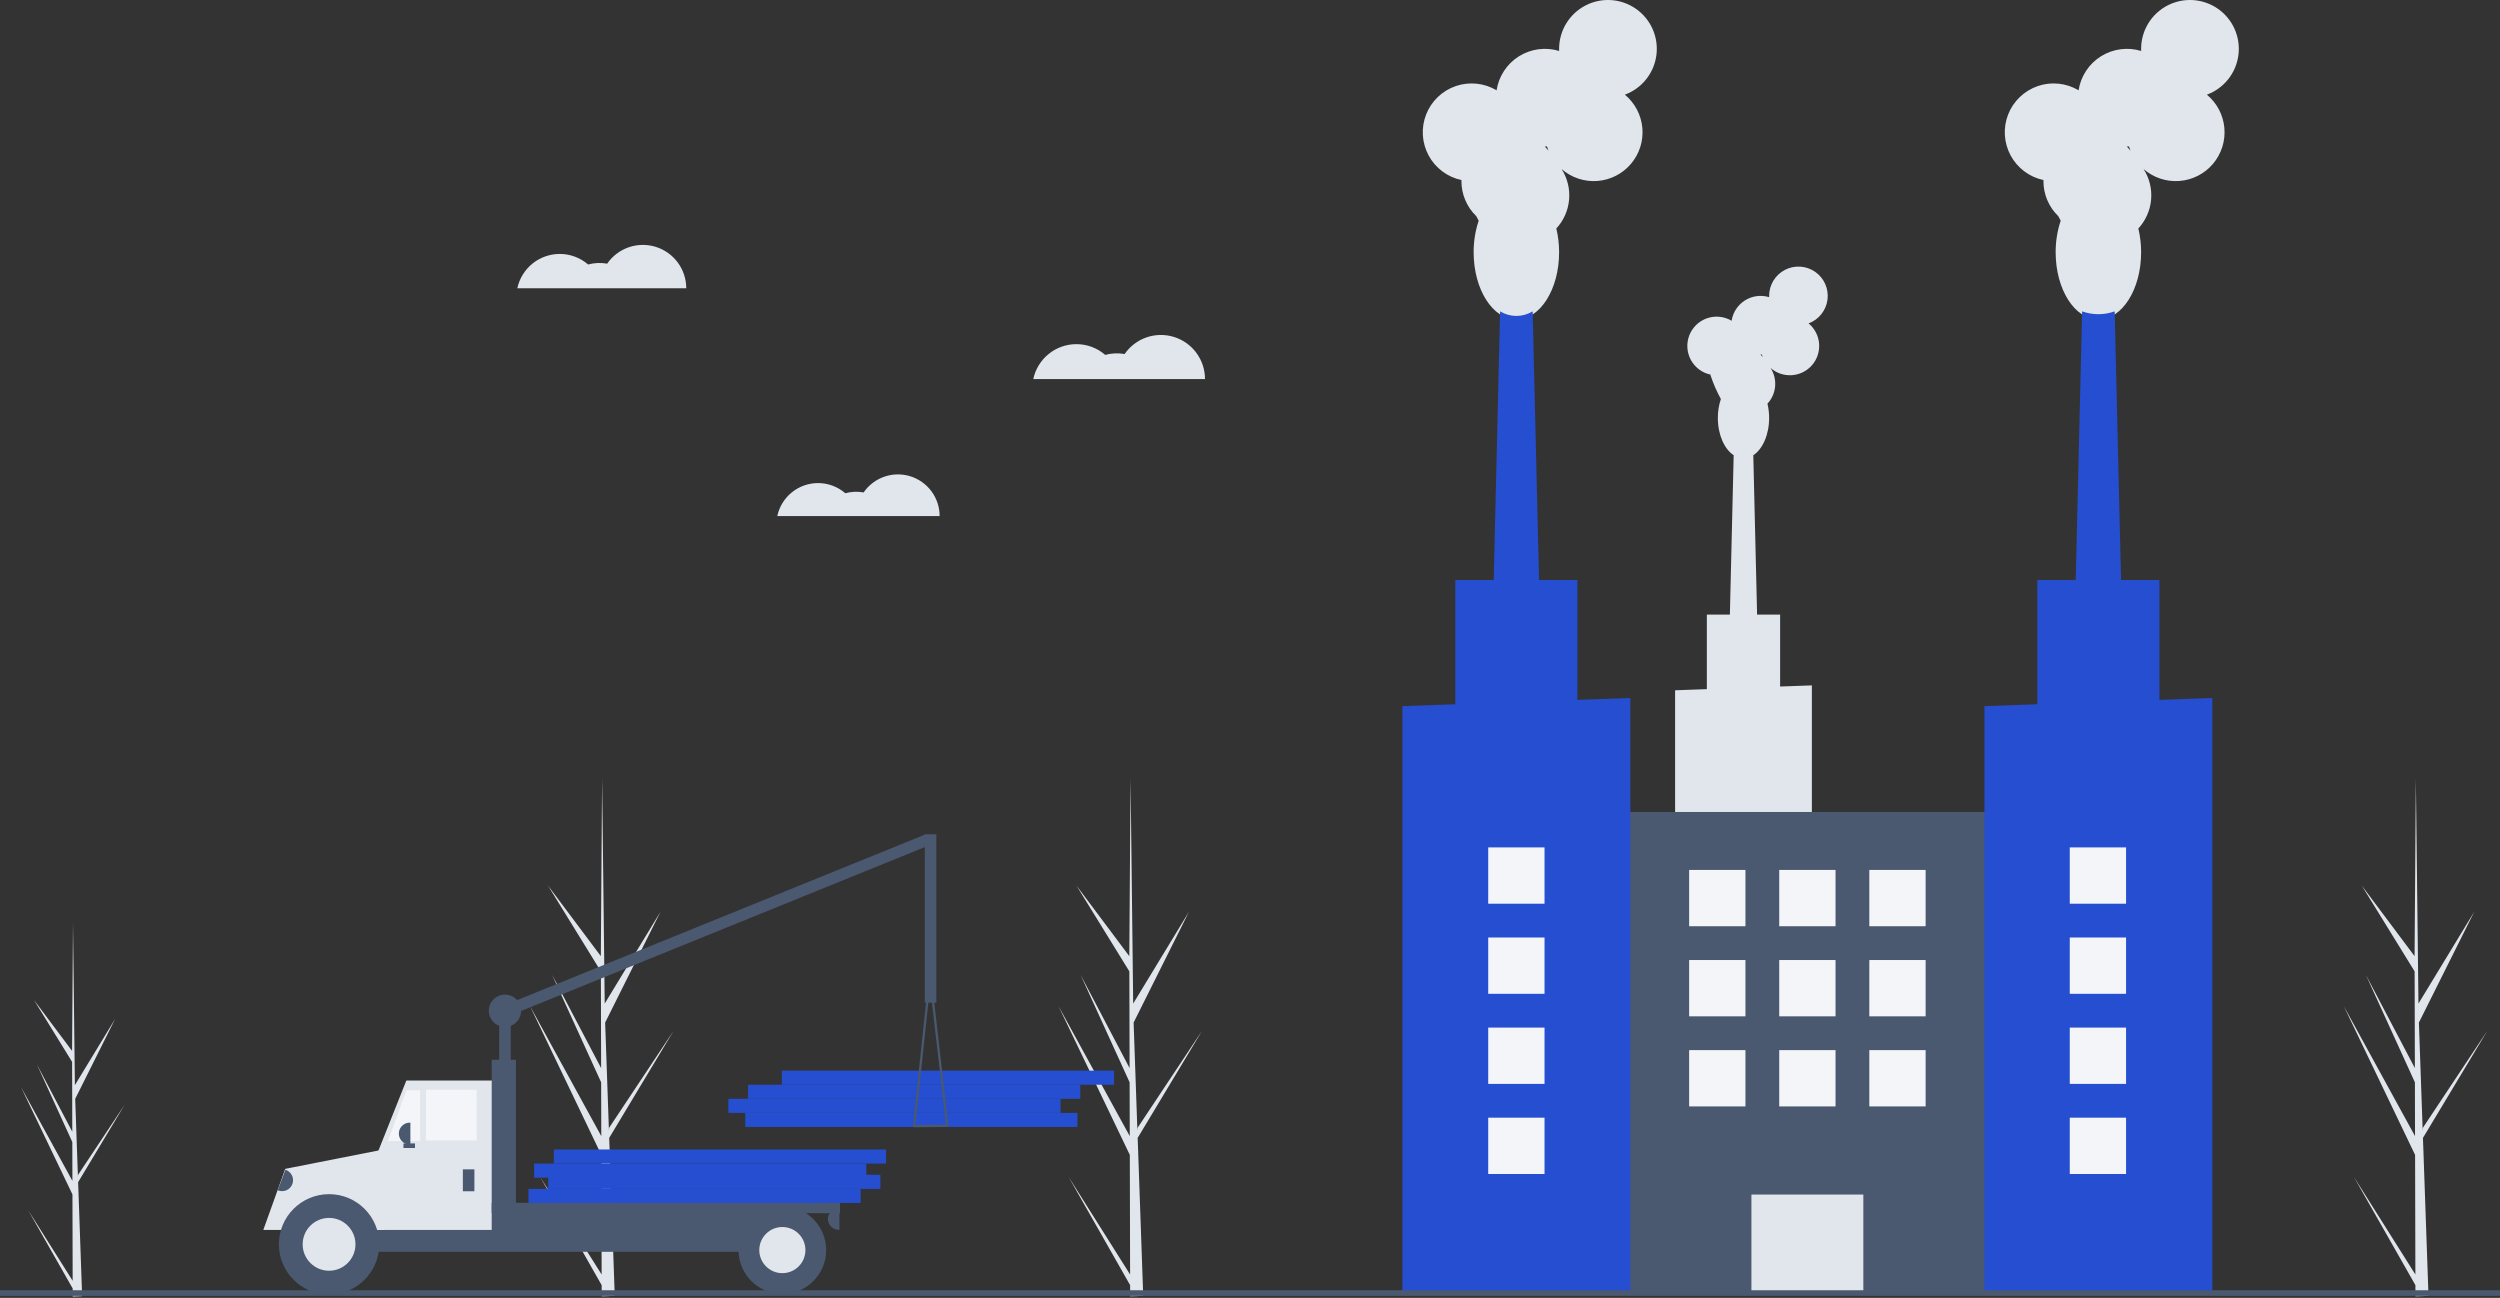
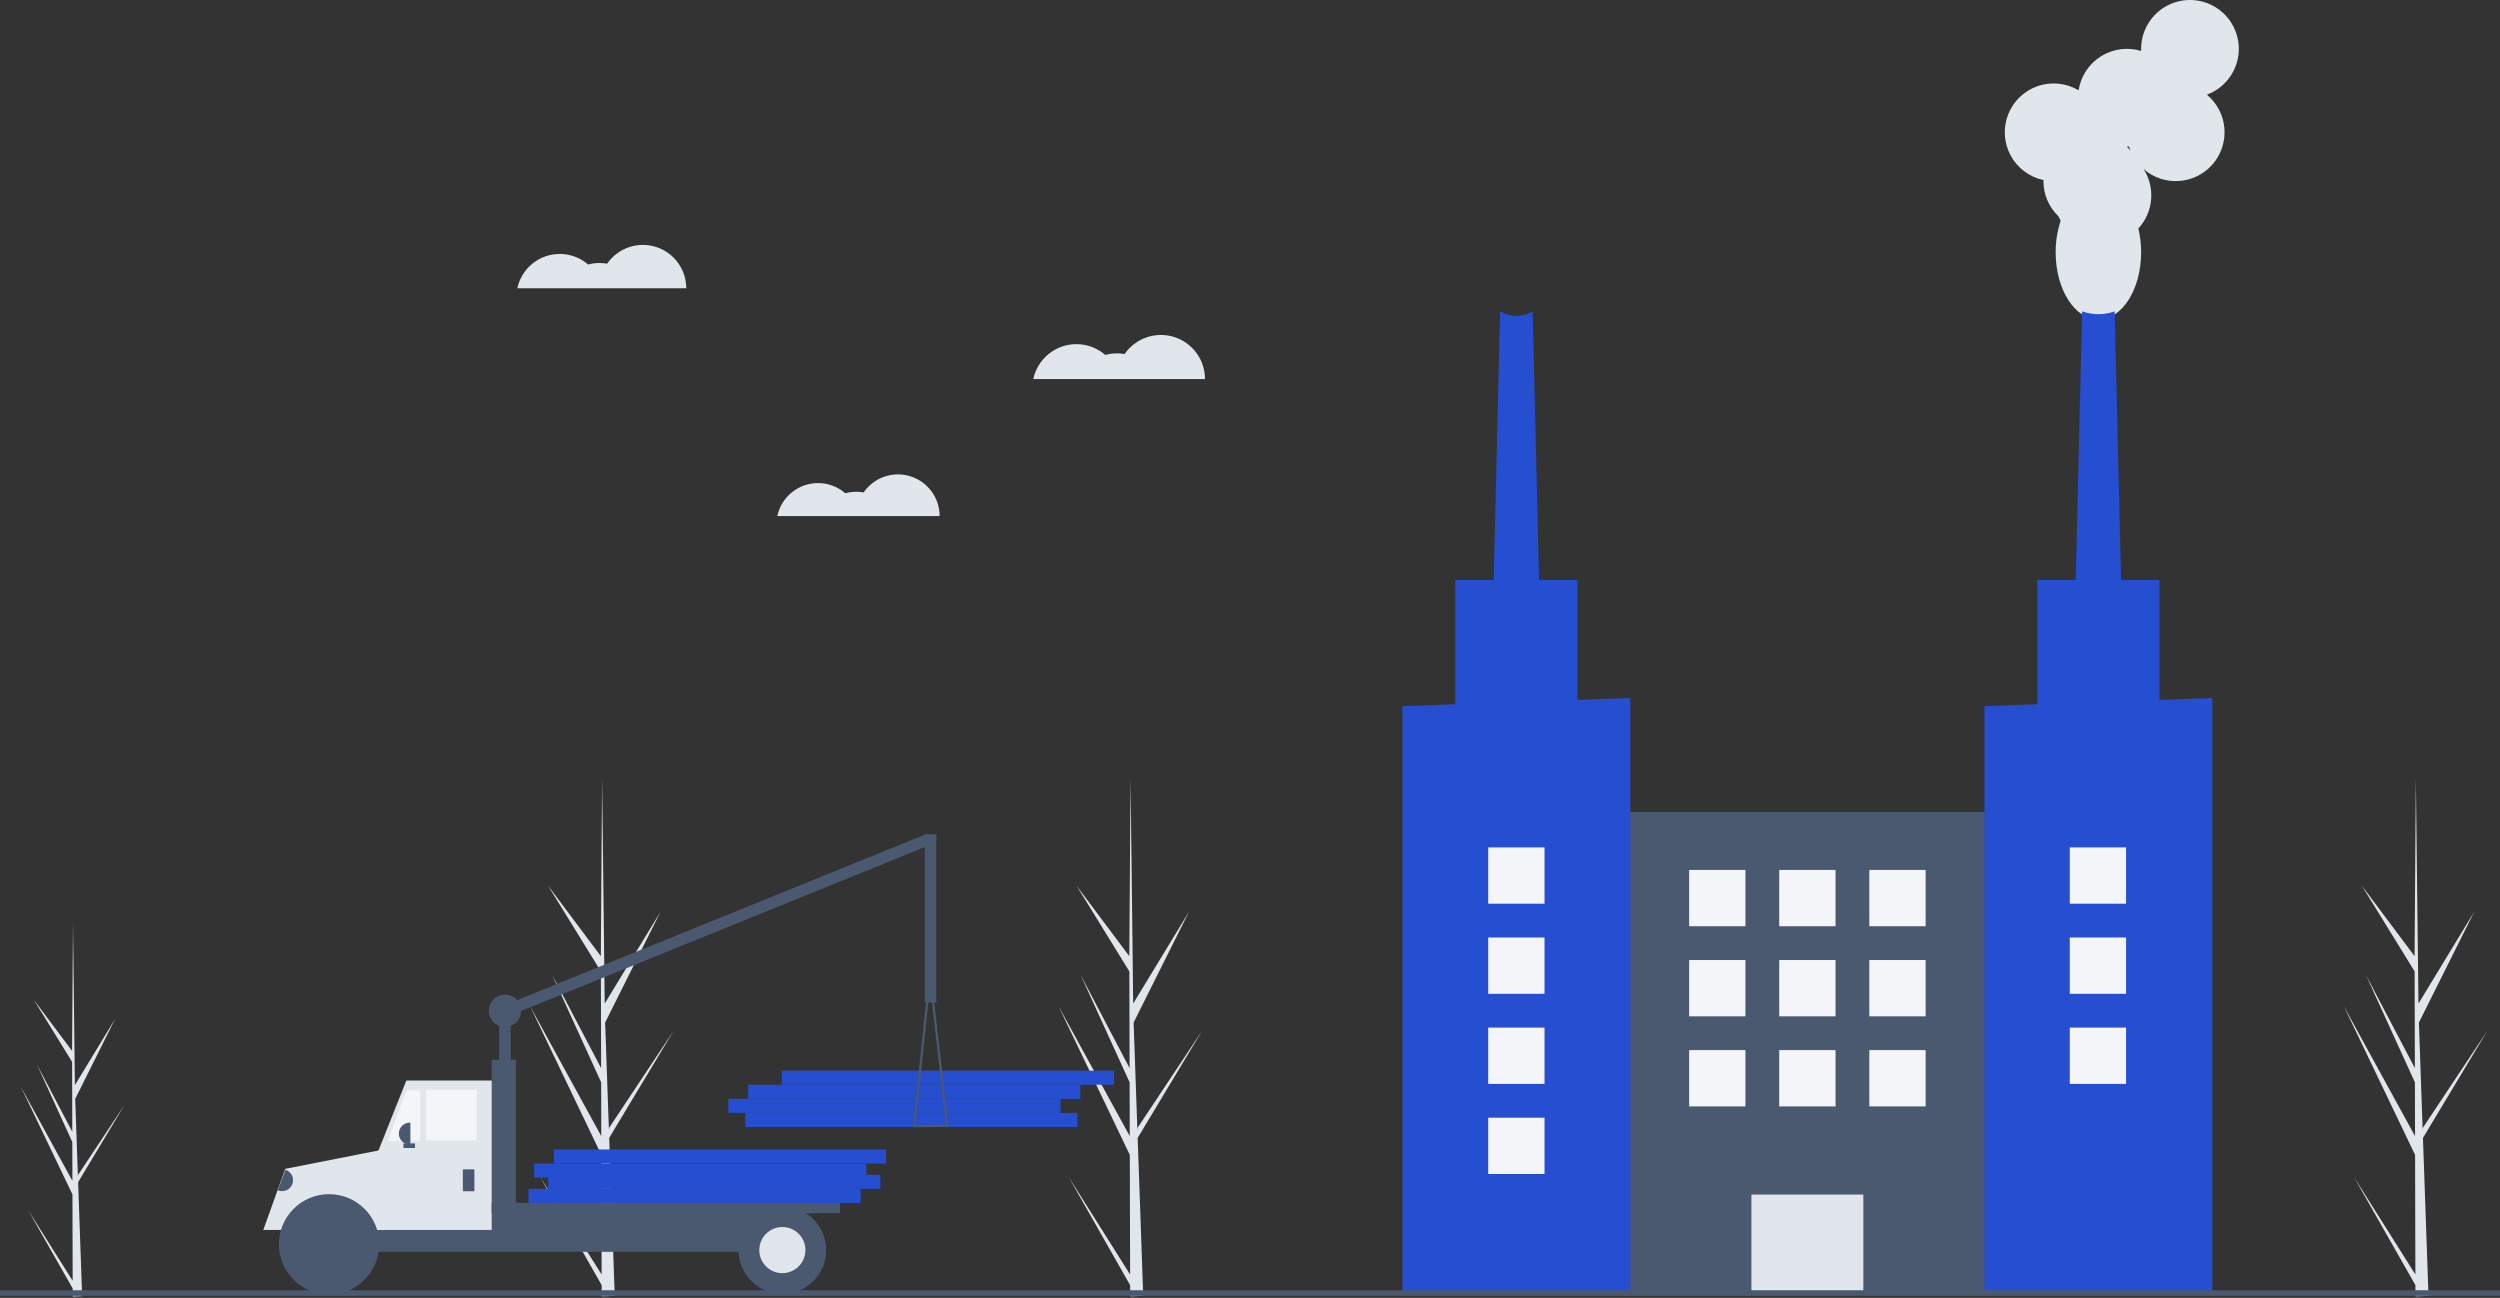
<svg xmlns="http://www.w3.org/2000/svg" width="888" height="461" viewBox="0 0 888 461" fill="none">
  <rect x="0" y="0" width="888" height="461" fill="#333333" stroke="none" />
  <g clip-path="url(#clip0_1842_1769)">
    <path d="M213.701 452.706L191.827 417.993L213.711 456.488L213.723 460.444C215.284 460.425 216.828 460.365 218.357 460.264L216.573 409.452L216.597 409.059L216.557 408.984L216.387 404.183L239.258 366.136L216.363 400.587L216.295 401.604L214.947 363.214L234.609 323.85L214.793 356.468L213.871 276.895L213.867 276.63L213.864 276.89L213.415 339.628L194.627 314.526L213.432 345.032L213.519 379.394L196.086 346.207L213.529 384.446L213.577 403.553L188.254 357.345L213.597 410.218L213.701 452.706Z" fill="#E1E6EC" />
    <path d="M401.413 452.706L379.539 417.993L401.423 456.488L401.435 460.444C402.995 460.425 404.54 460.365 406.069 460.264L404.285 409.452L404.309 409.059L404.268 408.984L404.099 404.183L426.97 366.136L404.075 400.587L404.006 401.604L402.659 363.213L422.321 323.85L402.505 356.468L401.583 276.895L401.579 276.63L401.576 276.89L401.127 339.628L382.339 314.526L401.144 345.032L401.231 379.394L383.798 346.207L401.24 384.446L401.289 403.553L375.966 357.345L401.309 410.218L401.413 452.706Z" fill="#E1E6EC" />
    <path d="M25.811 454.939L10.015 429.872L25.818 457.67L25.827 460.526C26.953 460.513 28.069 460.47 29.173 460.396L27.885 423.705L27.902 423.422L27.873 423.367L27.75 419.9L44.266 392.427L27.733 417.304L27.683 418.038L26.71 390.317L40.908 361.892L26.599 385.445L25.934 327.986L25.931 327.795L25.928 327.983L25.604 373.286L12.037 355.159L25.616 377.188L25.679 402L13.091 378.036L25.686 405.648L25.721 419.445L7.436 386.079L25.735 424.259L25.811 454.939Z" fill="#E1E6EC" />
    <path d="M857.945 452.706L836.071 417.993L857.955 456.488L857.967 460.444C859.528 460.425 861.073 460.365 862.602 460.264L860.817 409.452L860.841 409.059L860.801 408.984L860.631 404.183L883.502 366.136L860.607 400.587L860.539 401.604L859.191 363.214L878.853 323.85L859.037 356.468L858.115 276.895L858.111 276.63L858.108 276.89L857.659 339.628L838.871 314.526L857.676 345.032L857.763 379.394L840.33 346.207L857.773 384.446L857.821 403.553L832.498 357.345L857.841 410.218L857.945 452.706Z" fill="#E1E6EC" />
    <path d="M264.714 400.295H382.714V395.295H264.714V400.295Z" fill="#254ED0" />
    <path d="M258.714 395.295H376.714V390.295H258.714V395.295Z" fill="#254ED0" />
    <path d="M265.714 390.295H383.714V385.295H265.714V390.295Z" fill="#254ED0" />
    <path d="M277.714 385.295H395.714V380.295H277.714V385.295Z" fill="#254ED0" />
    <path d="M177.313 387.289H181.41V358.201H177.313V387.289Z" fill="#4A5870" />
    <path d="M177.305 357.831L178.846 361.627L330.455 300.091L328.914 296.295L177.305 357.831Z" fill="#4A5870" />
    <path d="M101.519 430.717H137.163V416.787H101.519V430.717Z" fill="#4A5870" />
    <path d="M104.797 444.646H280.557V429.078H104.797V444.646Z" fill="#4A5870" />
    <path d="M133.68 436.862H175.879V383.806H144.332L133.68 410.565V436.862Z" fill="#E1E6EC" />
    <path d="M151.298 405.11H169.324V387.084H151.298V405.11Z" fill="#F3F5F8" />
    <path d="M137.777 405.315H149.249V387.289H144.332L137.777 405.315Z" fill="#F3F5F8" />
    <path d="M164.408 423.137H168.505V415.352H164.408V423.137Z" fill="#4A5870" />
    <path d="M145.767 406.544H145.562C144.53 406.544 143.54 406.134 142.81 405.404C142.08 404.674 141.67 403.684 141.67 402.652C141.67 401.62 142.08 400.63 142.81 399.9C143.54 399.17 144.53 398.76 145.562 398.76H145.767V406.544Z" fill="#4A5870" />
-     <path d="M298.174 436.862H297.969C296.937 436.862 295.947 436.452 295.217 435.722C294.487 434.992 294.077 434.002 294.077 432.97C294.077 431.938 294.487 430.948 295.217 430.218C295.947 429.488 296.937 429.078 297.969 429.078H298.174V436.862Z" fill="#4A5870" />
    <path d="M117.293 429.019C114.246 429.058 111.247 429.783 108.519 431.141C105.792 432.499 103.405 434.455 101.537 436.862H93.53L101.315 415.178L137.573 408.027L136.548 436.862H133.048C131.181 434.455 128.794 432.499 126.066 431.141C123.338 429.783 120.34 429.058 117.293 429.019Z" fill="#E1E6EC" />
    <path d="M116.882 459.805C126.725 459.805 134.704 451.826 134.704 441.983C134.704 432.14 126.725 424.161 116.882 424.161C107.04 424.161 99.061 432.14 99.061 441.983C99.061 451.826 107.04 459.805 116.882 459.805Z" fill="#4A5870" />
-     <path d="M116.883 451.363C122.063 451.363 126.263 447.164 126.263 441.983C126.263 436.803 122.063 432.604 116.883 432.604C111.702 432.604 107.503 436.803 107.503 441.983C107.503 447.164 111.702 451.363 116.883 451.363Z" fill="#E1E6EC" />
    <path d="M277.894 459.6C286.492 459.6 293.462 452.63 293.462 444.031C293.462 435.433 286.492 428.463 277.894 428.463C269.295 428.463 262.325 435.433 262.325 444.031C262.325 452.63 269.295 459.6 277.894 459.6Z" fill="#4A5870" />
    <path d="M277.893 452.226C282.419 452.226 286.087 448.557 286.087 444.032C286.087 439.506 282.419 435.838 277.893 435.838C273.368 435.838 269.699 439.506 269.699 444.032C269.699 448.557 273.368 452.226 277.893 452.226Z" fill="#E1E6EC" />
    <path d="M174.65 438.501H183.254V376.432H174.65V438.501Z" fill="#4A5870" />
    <path d="M174.65 430.922H298.379V427.235H174.65V430.922Z" fill="#4A5870" />
    <path d="M143.308 407.773H147.405V406.135H143.308V407.773Z" fill="#4A5870" />
    <path d="M324.395 400.265C324.356 400.222 324.326 400.172 324.308 400.117C324.29 400.062 324.284 400.004 324.29 399.946L329.941 346.514C329.951 346.414 329.999 346.321 330.073 346.253C330.148 346.186 330.245 346.148 330.346 346.147H330.348C330.449 346.147 330.546 346.185 330.621 346.251C330.696 346.318 330.744 346.411 330.755 346.511L336.866 399.832C336.873 399.889 336.867 399.947 336.85 400.001C336.833 400.056 336.804 400.107 336.766 400.15C336.728 400.193 336.682 400.227 336.629 400.251C336.577 400.275 336.52 400.288 336.463 400.288L324.702 400.399H324.698C324.641 400.399 324.584 400.387 324.532 400.364C324.48 400.341 324.433 400.307 324.395 400.265ZM330.365 350.298L325.154 399.575L336 399.473L330.365 350.298Z" fill="#4A5870" />
    <path d="M101.39 415.494L101.581 415.567C102.547 415.932 103.328 416.666 103.752 417.606C104.177 418.547 104.21 419.618 103.845 420.584C103.48 421.549 102.746 422.33 101.805 422.755C100.864 423.179 99.793 423.213 98.828 422.847L98.636 422.775L101.39 415.494Z" fill="#4A5870" />
    <path d="M328.491 356.151H332.588V296.336H328.491V356.151Z" fill="#4A5870" />
    <path d="M179.362 364.756C182.53 364.756 185.098 362.188 185.098 359.02C185.098 355.852 182.53 353.284 179.362 353.284C176.194 353.284 173.626 355.852 173.626 359.02C173.626 362.188 176.194 364.756 179.362 364.756Z" fill="#4A5870" />
    <path d="M187.714 427.295H305.714V422.295H187.714V427.295Z" fill="#254ED0" />
    <path d="M194.714 422.295H312.714V417.295H194.714V422.295Z" fill="#254ED0" />
    <path d="M189.714 418.295H307.714V413.295H189.714V418.295Z" fill="#254ED0" />
    <path d="M196.714 413.295H314.714V408.295H196.714V413.295Z" fill="#254ED0" />
    <path d="M382.337 122.242C386.097 122.238 389.733 123.592 392.573 126.056C394.818 125.443 397.171 125.34 399.461 125.754C401.356 123.003 404.082 120.931 407.239 119.839C410.396 118.748 413.819 118.694 417.009 119.687C420.199 120.68 422.987 122.666 424.968 125.357C426.948 128.047 428.016 131.3 428.016 134.641H367.019C367.766 131.133 369.696 127.988 372.484 125.731C375.272 123.474 378.75 122.243 382.337 122.242Z" fill="#E1E6EC" />
    <path d="M290.572 171.59C294.127 171.586 297.564 172.867 300.25 175.196C302.371 174.617 304.596 174.519 306.761 174.91C308.553 172.31 311.129 170.35 314.114 169.318C317.099 168.287 320.336 168.236 323.351 169.175C326.367 170.113 329.003 171.991 330.875 174.535C332.747 177.078 333.757 180.154 333.757 183.312H276.09C276.797 179.995 278.621 177.022 281.257 174.889C283.893 172.755 287.181 171.591 290.572 171.59Z" fill="#E1E6EC" />
    <path d="M198.824 90.199C202.523 90.194 206.099 91.527 208.893 93.951C211.101 93.347 213.416 93.246 215.668 93.653C217.532 90.947 220.213 88.908 223.319 87.835C226.424 86.761 229.792 86.709 232.929 87.685C236.067 88.662 238.81 90.616 240.758 93.262C242.706 95.909 243.756 99.109 243.756 102.394H183.756C184.492 98.944 186.389 95.85 189.132 93.63C191.874 91.41 195.296 90.199 198.824 90.199Z" fill="#E1E6EC" />
-     <path d="M594.999 245.186V370.091H643.573V243.451L632.297 243.853V218.296H624.119L622.771 161.692C626.071 159.542 628.394 154.434 628.394 148.47C628.398 146.758 628.198 145.052 627.8 143.386C629.362 141.696 630.319 139.536 630.522 137.244C630.725 134.951 630.161 132.656 628.92 130.719C629.958 131.625 631.166 132.317 632.473 132.754C633.781 133.19 635.162 133.362 636.536 133.261C637.911 133.159 639.251 132.786 640.48 132.162C641.709 131.538 642.802 130.676 643.695 129.626C644.588 128.576 645.264 127.36 645.683 126.047C646.102 124.734 646.256 123.351 646.137 121.977C646.017 120.604 645.626 119.269 644.985 118.048C644.345 116.828 643.469 115.746 642.408 114.867C644.192 114.208 645.763 113.073 646.947 111.585C648.132 110.097 648.887 108.312 649.129 106.426C649.371 104.539 649.091 102.622 648.32 100.882C647.549 99.143 646.317 97.649 644.756 96.561C643.195 95.473 641.366 94.834 639.468 94.713C637.569 94.591 635.674 94.993 633.987 95.873C632.301 96.753 630.888 98.078 629.902 99.705C628.916 101.332 628.394 103.198 628.394 105.1C628.394 105.253 628.399 105.404 628.405 105.554C626.976 105.118 625.47 104.994 623.988 105.191C622.507 105.388 621.086 105.902 619.82 106.697C618.555 107.492 617.476 108.55 616.656 109.8C615.836 111.049 615.294 112.46 615.067 113.937C613.769 113.165 612.319 112.684 610.816 112.529C609.314 112.373 607.796 112.547 606.367 113.037C604.938 113.527 603.633 114.322 602.543 115.367C601.452 116.413 600.602 117.683 600.052 119.089C599.501 120.496 599.264 122.005 599.355 123.513C599.447 125.02 599.865 126.49 600.582 127.82C601.298 129.15 602.295 130.307 603.504 131.213C604.713 132.119 606.105 132.75 607.582 133.064C607.58 133.14 607.576 133.215 607.576 133.291C608.543 136.208 609.773 139.031 611.252 141.725C610.529 143.9 610.167 146.178 610.179 148.47C610.179 154.434 612.501 159.542 615.801 161.692L614.454 218.296H606.275V244.783L594.999 245.186ZM625.331 125.917L625.358 125.918C625.508 125.918 625.657 125.913 625.806 125.906C625.899 126.214 626.007 126.515 626.127 126.81C625.879 126.497 625.613 126.199 625.331 125.917Z" fill="#E1E6EC" />
    <path d="M568.254 459H715.712V288.411H568.254V459Z" fill="#4A5870" />
    <path d="M622.105 459H661.861V424.304H622.105V459Z" fill="#E1E6EC" />
-     <path d="M519.111 63.955C519.108 64.081 519.101 64.206 519.101 64.332C519.099 66.652 519.563 68.949 520.467 71.086C521.37 73.222 522.695 75.156 524.361 76.77C524.621 77.325 524.911 77.866 525.228 78.39C524.023 82.014 523.418 85.812 523.438 89.632C523.438 102.805 530.234 113.485 538.618 113.485C547.001 113.485 553.797 102.805 553.797 89.632C553.803 86.778 553.471 83.933 552.808 81.158C555.411 78.341 557.006 74.741 557.344 70.92C557.682 67.1 556.743 63.275 554.675 60.045C556.404 61.557 558.417 62.71 560.596 63.437C562.775 64.164 565.076 64.451 567.367 64.282C569.658 64.112 571.892 63.49 573.94 62.45C575.989 61.41 577.81 59.973 579.298 58.224C580.787 56.474 581.913 54.447 582.612 52.258C583.31 50.07 583.567 47.765 583.368 45.477C583.168 43.188 582.516 40.962 581.449 38.928C580.382 36.894 578.922 35.092 577.153 33.626C580.128 32.529 582.745 30.637 584.72 28.156C586.695 25.676 587.952 22.702 588.355 19.557C588.759 16.412 588.293 13.217 587.008 10.318C585.723 7.42 583.668 4.929 581.067 3.116C578.466 1.303 575.418 0.238 572.253 0.035C569.089 -0.167 565.93 0.502 563.119 1.969C560.309 3.436 557.954 5.645 556.31 8.356C554.667 11.068 553.797 14.177 553.797 17.348C553.797 17.602 553.806 17.854 553.816 18.105C551.434 17.378 548.924 17.171 546.455 17.5C543.986 17.828 541.617 18.684 539.508 20.01C537.399 21.335 535.6 23.098 534.233 25.18C532.867 27.262 531.964 29.614 531.586 32.076C529.423 30.789 527.005 29.988 524.501 29.729C521.997 29.47 519.467 29.759 517.085 30.576C514.704 31.393 512.529 32.718 510.712 34.46C508.894 36.202 507.478 38.319 506.56 40.663C505.643 43.007 505.247 45.523 505.399 48.036C505.551 50.549 506.249 52.998 507.443 55.214C508.637 57.431 510.299 59.36 512.314 60.87C514.329 62.379 516.648 63.432 519.111 63.955ZM548.737 52.044C548.987 52.044 549.236 52.036 549.484 52.025C549.639 52.538 549.818 53.04 550.02 53.531C549.606 53.01 549.163 52.513 548.692 52.043L548.737 52.044Z" fill="#E1E6EC" />
    <path d="M529.941 232.03H547.292L546.672 206.01V206L544.401 110.59C542.66 111.654 540.658 112.217 538.616 112.217C536.575 112.217 534.573 111.654 532.832 110.59L530.562 206V206.01L529.941 232.03Z" fill="#254ED0" />
    <path d="M498.141 250.82V459H579.092V247.93L560.301 248.6V206.01H516.931V250.15L498.141 250.82Z" fill="#254ED0" />
    <path d="M725.841 63.955C725.838 64.081 725.832 64.206 725.832 64.332C725.829 66.652 726.294 68.949 727.197 71.086C728.101 73.222 729.425 75.156 731.091 76.77C731.352 77.325 731.641 77.866 731.959 78.39C730.753 82.014 730.148 85.812 730.169 89.632C730.169 102.805 736.965 113.485 745.348 113.485C753.732 113.485 760.528 102.805 760.528 89.632C760.534 86.778 760.202 83.933 759.538 81.158C762.141 78.341 763.737 74.741 764.074 70.92C764.412 67.1 763.473 63.275 761.405 60.045C763.135 61.557 765.148 62.71 767.326 63.437C769.505 64.164 771.807 64.451 774.098 64.282C776.389 64.113 778.623 63.49 780.671 62.45C782.719 61.41 784.54 59.974 786.029 58.224C787.517 56.475 788.644 54.447 789.342 52.259C790.041 50.07 790.298 47.765 790.098 45.477C789.899 43.188 789.247 40.962 788.18 38.928C787.113 36.894 785.653 35.092 783.884 33.626C786.858 32.529 789.475 30.637 791.45 28.156C793.425 25.676 794.682 22.702 795.086 19.557C795.489 16.412 795.023 13.217 793.738 10.318C792.453 7.42 790.399 4.929 787.797 3.116C785.196 1.303 782.148 0.238 778.984 0.035C775.82 -0.167 772.661 0.502 769.85 1.969C767.039 3.436 764.684 5.645 763.041 8.356C761.397 11.068 760.528 14.177 760.528 17.348C760.528 17.602 760.536 17.854 760.547 18.105C758.165 17.378 755.654 17.171 753.185 17.5C750.716 17.828 748.347 18.684 746.238 20.01C744.13 21.335 742.331 23.098 740.964 25.18C739.597 27.262 738.694 29.614 738.317 32.076C736.153 30.789 733.736 29.988 731.231 29.729C728.727 29.47 726.197 29.759 723.816 30.576C721.435 31.393 719.26 32.718 717.442 34.46C715.625 36.202 714.208 38.319 713.291 40.663C712.373 43.007 711.977 45.523 712.13 48.036C712.282 50.549 712.979 52.998 714.174 55.214C715.368 57.431 717.03 59.36 719.045 60.87C721.059 62.379 723.379 63.432 725.841 63.955ZM755.468 52.044C755.718 52.044 755.966 52.036 756.214 52.025C756.37 52.538 756.548 53.04 756.75 53.531C756.336 53.01 755.893 52.513 755.423 52.043L755.468 52.044Z" fill="#E1E6EC" />
    <path d="M736.674 232.03H754.022L751.131 110.594C747.392 111.937 743.303 111.937 739.565 110.594L736.674 232.03Z" fill="#254ED0" />
    <path d="M704.871 250.82V459H785.831V247.93L779.181 248.17L767.031 248.6V206.01H723.661V250.15L704.871 250.82Z" fill="#254ED0" />
    <path d="M663.983 329H683.983V309H663.983V329Z" fill="#F3F5F8" />
    <path d="M631.983 329H651.983V309H631.983V329Z" fill="#F3F5F8" />
    <path d="M599.983 329H619.983V309H599.983V329Z" fill="#F3F5F8" />
    <path d="M663.983 361H683.983V341H663.983V361Z" fill="#F3F5F8" />
    <path d="M631.983 361H651.983V341H631.983V361Z" fill="#F3F5F8" />
    <path d="M599.983 361H619.983V341H599.983V361Z" fill="#F3F5F8" />
    <path d="M663.983 393H683.983V373H663.983V393Z" fill="#F3F5F8" />
    <path d="M631.983 393H651.983V373H631.983V393Z" fill="#F3F5F8" />
    <path d="M599.983 393H619.983V373H599.983V393Z" fill="#F3F5F8" />
    <path d="M528.617 321H548.617V301H528.617V321Z" fill="#F3F5F8" />
    <path d="M528.617 353H548.617V333H528.617V353Z" fill="#F3F5F8" />
    <path d="M528.617 385H548.617V365H528.617V385Z" fill="#F3F5F8" />
    <path d="M528.617 417H548.617V397H528.617V417Z" fill="#F3F5F8" />
    <path d="M735.182 321H755.182V301H735.182V321Z" fill="#F3F5F8" />
    <path d="M735.182 353H755.182V333H735.182V353Z" fill="#F3F5F8" />
    <path d="M735.182 385H755.182V365H735.182V385Z" fill="#F3F5F8" />
-     <path d="M735.182 417H755.182V397H735.182V417Z" fill="#F3F5F8" />
    <path d="M888 458.295H0V460.295H888V458.295Z" fill="#4A5870" />
  </g>
  <defs>
    <clipPath id="clip0_1842_1769">
      <rect width="888" height="460.526" fill="white" />
    </clipPath>
  </defs>
</svg>